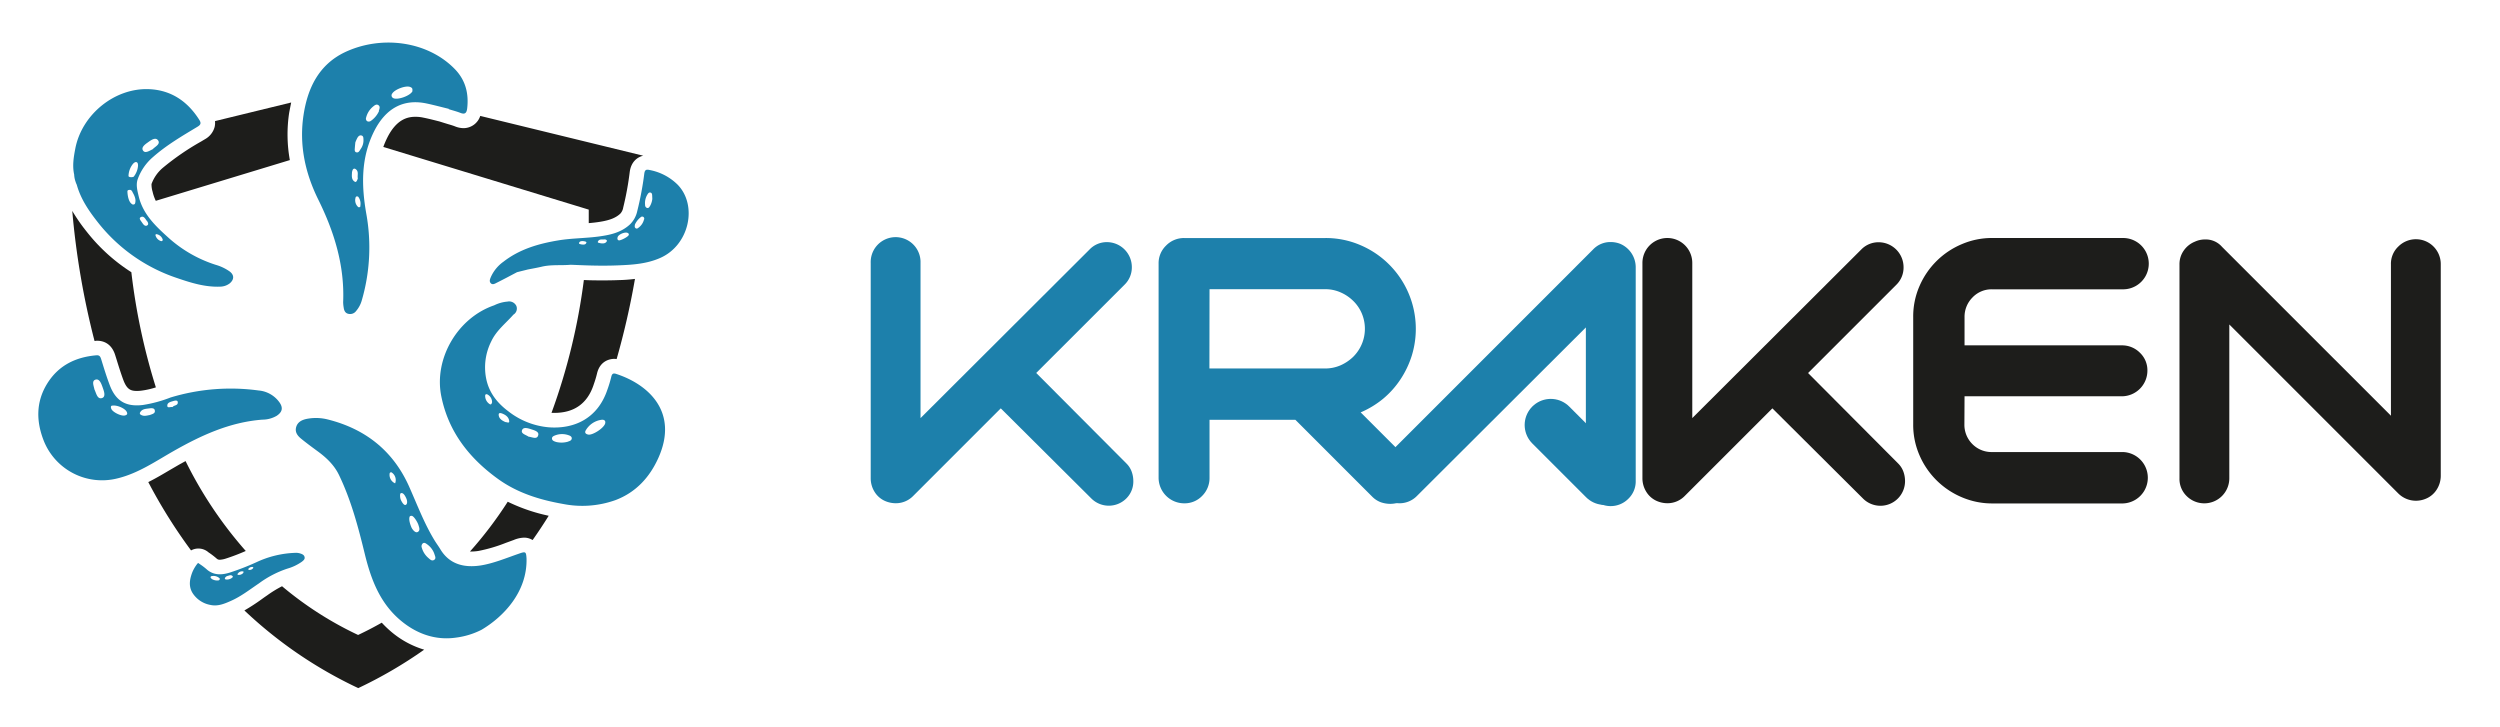
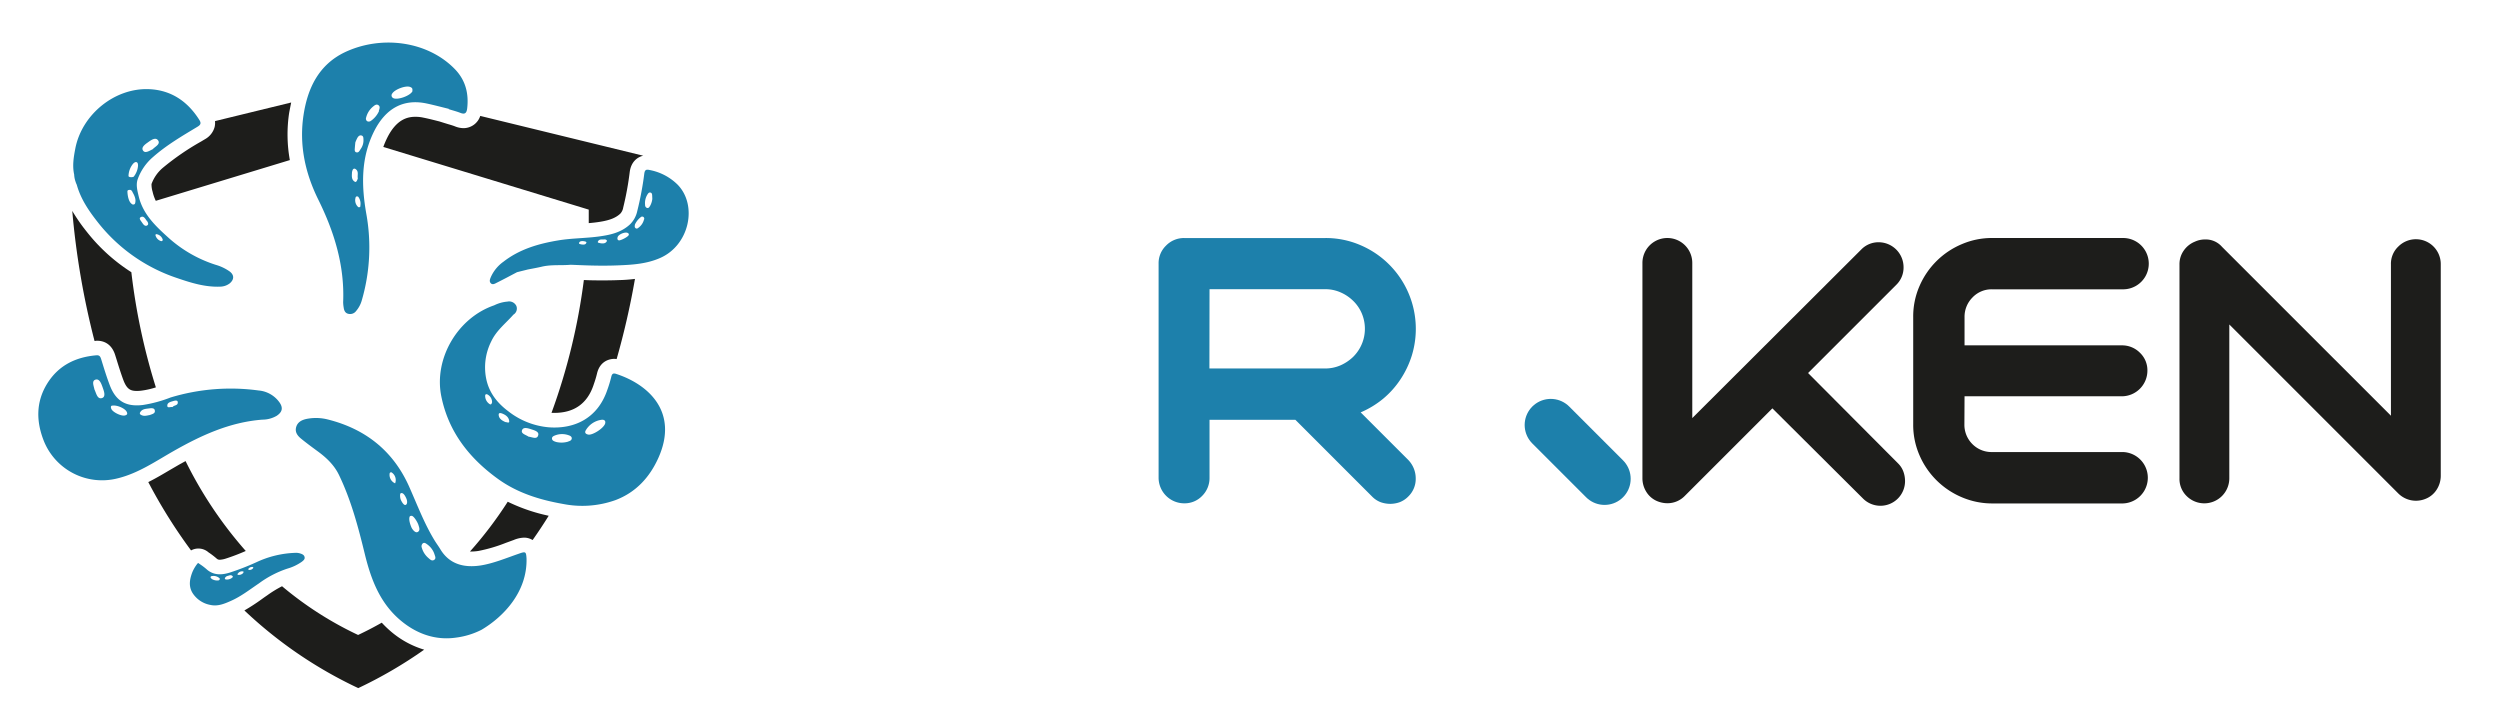
<svg xmlns="http://www.w3.org/2000/svg" id="Layer_1" data-name="Layer 1" viewBox="0 0 860.48 250.26">
  <defs>
    <style>.cls-1{fill:#1d1d1b;}.cls-2{fill:#1d80ab;}.cls-3{fill:none;stroke:#1d80ab;stroke-linecap:round;stroke-miterlimit:10;stroke-width:17.97px;}</style>
  </defs>
  <title>logo</title>
  <g id="Layer_12" data-name="Layer 12">
    <path class="cls-1" d="M159.54,44.11a8,8,0,0,1-2.9-.6c-.68-.27-1.47-.51-2.31-.75l-1.31-.4-1.85-.58-.25-.06c-1.74-.44-3.39-.86-5.06-1.2A13,13,0,0,0,143,40.2c-2.62,0-6.46.74-9.69,7.16a30.57,30.57,0,0,0-1.38,3.22l70.71,21.57V76.8c1.4-.12,2.78-.27,4.12-.5,3.25-.54,5.26-1.37,6.75-2.77a4.06,4.06,0,0,0,1-2.12,103.74,103.74,0,0,0,2.24-12.22c.45-3.45,2.55-5.1,4.64-5.6L165.3,39.9A6.07,6.07,0,0,1,159.54,44.11Z" />
    <path class="cls-1" d="M63.87,158.7l-1.82,1c-1.15.65-2.32,1.35-3.46,2-2.45,1.45-4.93,2.92-7.55,4.23a178.81,178.81,0,0,0,14.72,23.52,5.25,5.25,0,0,1,6,.66,26.84,26.84,0,0,1,2.9,2.22,1.46,1.46,0,0,0,1,.33,8,8,0,0,0,2-.38,71.57,71.57,0,0,0,6.93-2.64A140.54,140.54,0,0,1,63.87,158.7Z" />
    <path class="cls-1" d="M174.76,172.69a135.29,135.29,0,0,1-13,17.14h.49a16.34,16.34,0,0,0,2.42-.2,52.59,52.59,0,0,0,9.43-2.78l2.74-1a10,10,0,0,1,3.54-.8,5.56,5.56,0,0,1,2.94.83q2.91-4.12,5.54-8.36A60.58,60.58,0,0,1,174.76,172.69Z" />
    <path class="cls-1" d="M33.44,117.28h0c1.74,0,4.85.63,6.2,4.92l.5,1.59c.75,2.43,1.47,4.72,2.31,7,1.22,3.21,2.48,3.77,4.68,3.77q.72,0,1.44-.09a27.83,27.83,0,0,0,5.08-1.14,215.72,215.72,0,0,1-8.44-39.64A61.62,61.62,0,0,1,29.87,79.78a61.14,61.14,0,0,1-5-7.19,273.63,273.63,0,0,0,7.66,44.75h.28A2.35,2.35,0,0,1,33.44,117.28Z" />
    <path class="cls-1" d="M100.22,35.28,74,41.68a6.13,6.13,0,0,1-.12,2,6.84,6.84,0,0,1-3.31,4.22l-1.37.82A88.41,88.41,0,0,0,56,57.8a13.18,13.18,0,0,0-3.85,5.54A8.49,8.49,0,0,0,52.53,66l.09.39a14.19,14.19,0,0,0,1,2.73L99.76,55.1a49.76,49.76,0,0,1-.23-16.29C99.76,37.59,100,36.41,100.22,35.28Z" />
    <path class="cls-1" d="M134.59,217.39a37,37,0,0,1-3.19-3.07q-3.93,2.24-8.14,4.23a119.89,119.89,0,0,1-26.18-16.77A39.35,39.35,0,0,0,92,204.89c-.63.43-1.26.87-1.88,1.32a67.69,67.69,0,0,1-6,3.9,149.05,149.05,0,0,0,39.19,26.73A151.16,151.16,0,0,0,146,223.61,31.51,31.51,0,0,1,134.59,217.39Z" />
    <path class="cls-1" d="M212.88,96.41c-1.71.07-3.44.1-5.3.1s-4.22,0-6.62-.13a210.49,210.49,0,0,1-11.14,45.73h1c6.78,0,11.31-3.2,13.45-9.52l.19-.57c.39-1.1.72-2.21,1-3.34,1.09-4.92,5.11-5.16,5.9-5.16a5.22,5.22,0,0,1,.88.07A266,266,0,0,0,218.55,96,53.46,53.46,0,0,1,212.88,96.41Z" />
  </g>
  <g id="Capa_2" data-name="Capa 2">
-     <path class="cls-2" d="M387.68,159.5a7.6,7.6,0,0,1,1.83,2.83,9.54,9.54,0,0,1,.57,3.22,8.18,8.18,0,0,1-2.4,6,8.52,8.52,0,0,1-12,.07l-.07-.07-31.15-31-30.14,30.14a8.32,8.32,0,0,1-6.06,2.52,9.19,9.19,0,0,1-3.28-.63,8,8,0,0,1-3.91-3.21,8.84,8.84,0,0,1-1.38-4.73V90.5a8.58,8.58,0,0,1,17.15-.59v54l58.14-58A8.19,8.19,0,0,1,381,83.34a8.6,8.6,0,0,1,8.57,8.57A8.28,8.28,0,0,1,387.05,98l-30.39,30.37Z" />
    <path class="cls-2" d="M484.76,158.36a9.14,9.14,0,0,1,2.52,6.31,8.41,8.41,0,0,1-2.52,6.18,8.32,8.32,0,0,1-3,2,9.78,9.78,0,0,1-3.21.57,10,10,0,0,1-3.34-.57,8.24,8.24,0,0,1-3-2l-26.36-26.36H416.31v19.93a8.64,8.64,0,0,1-2.52,6.24,8.33,8.33,0,0,1-6.18,2.58,8.83,8.83,0,0,1-8.83-8.82V90.76a8.38,8.38,0,0,1,2.52-6.18,8.57,8.57,0,0,1,6.31-2.65h48.56a30.05,30.05,0,0,1,12.11,2.46,31.31,31.31,0,0,1,17.65,38,32.19,32.19,0,0,1-3.91,8.2,30.8,30.8,0,0,1-6,6.69,31.78,31.78,0,0,1-7.69,4.66Zm-68.49-31.53h39.86a13.23,13.23,0,0,0,5.23-1.07,15,15,0,0,0,4.35-2.9,13.58,13.58,0,0,0,3-15,13.24,13.24,0,0,0-3-4.35,14.28,14.28,0,0,0-4.35-2.9,12.89,12.89,0,0,0-5.23-1.07H416.31Z" />
    <path class="cls-1" d="M653.3,159.5a7.6,7.6,0,0,1,1.83,2.83,9.54,9.54,0,0,1,.57,3.22,8.47,8.47,0,0,1-14.51,6l-31.15-31-30.15,30.14a8.31,8.31,0,0,1-6,2.52,9.19,9.19,0,0,1-3.28-.63,8,8,0,0,1-3.91-3.21,8.76,8.76,0,0,1-1.39-4.73V90.5a8.58,8.58,0,1,1,17.16,0v53.4l58.14-58a8.25,8.25,0,0,1,6-2.52,8.6,8.6,0,0,1,8.58,8.57A8.28,8.28,0,0,1,652.72,98l-30.4,30.39Z" />
    <path class="cls-1" d="M676.13,146a9.38,9.38,0,0,0,2.71,6.81,9.26,9.26,0,0,0,6.87,2.78h45a8.85,8.85,0,0,1,0,17.69h-45a26.42,26.42,0,0,1-10.34-2.08,27.44,27.44,0,0,1-14.66-14.42,26.17,26.17,0,0,1-2.2-10.78V109.17a26.11,26.11,0,0,1,2.2-10.78A27.4,27.4,0,0,1,675.33,84a26.15,26.15,0,0,1,10.43-2.08h45a8.83,8.83,0,0,1,0,17.66h-45a9.07,9.07,0,0,0-6.87,2.83,9.39,9.39,0,0,0-2.71,6.75v9.71h54.1a8.62,8.62,0,0,1,6.25,2.53,8.31,8.31,0,0,1,2.59,6.18,8.84,8.84,0,0,1-8.84,8.82h-54.1Z" />
    <path class="cls-1" d="M750.16,164.67V91a8.06,8.06,0,0,1,1.45-4.73,8.57,8.57,0,0,1,3.85-3.09,8.28,8.28,0,0,1,3.53-.76,7.4,7.4,0,0,1,5.8,2.53l58.15,58.14V91a8.14,8.14,0,0,1,2.52-6.12A8.55,8.55,0,0,1,840.09,91v72.77a8.74,8.74,0,0,1-1.39,4.73,8,8,0,0,1-3.91,3.22,8.63,8.63,0,0,1-9.33-1.89l-58.15-58.15v53a8.61,8.61,0,0,1-14.63,6.11A8.2,8.2,0,0,1,750.16,164.67Z" />
-     <path class="cls-2" d="M545.84,165.55V112.7l-58.14,58a8.36,8.36,0,0,1-6.06,2.52,10,10,0,0,1-3.21-.56,8.38,8.38,0,0,1-5.36-8,8.25,8.25,0,0,1,2.52-6.06l72.77-72.77a8.19,8.19,0,0,1,6.06-2.52,9,9,0,0,1,3.28.63,8.78,8.78,0,0,1,5.3,7.94v73.66a8.26,8.26,0,0,1-2.53,6.12,8.55,8.55,0,0,1-14.63-6.12Z" />
    <line class="cls-3" x1="552.28" y1="164.8" x2="533.76" y2="146.28" />
  </g>
  <g id="Layer_7" data-name="Layer 7">
    <path class="cls-2" d="M96.28,138.62A9.84,9.84,0,0,0,89,134.4a71.31,71.31,0,0,0-30.32,2.42,44.52,44.52,0,0,1-9.55,2.58c-5.81.68-9.3-1.38-11.37-6.88-1.1-2.89-2-5.86-2.91-8.81-.27-.86-.53-1.51-1.64-1.42-7.2.6-13.14,3.52-17,9.8s-3.79,13-1.09,19.76a21.6,21.6,0,0,0,25.41,12.78c7-1.72,12.87-5.76,19-9.26,9.6-5.47,19.51-10.07,30.77-10.93a9.82,9.82,0,0,0,4.93-1.32C97.12,141.87,97.5,140.44,96.28,138.62ZM35.14,137c-1.68.55-2-1.68-2.65-3-.22-1.2-1-2.86.35-3.32s2,1.28,2.42,2.47S36.59,136.5,35.14,137ZM43,143c-1.17.31-4-1-4.62-2.14-.39-.74-.14-1.14,0-1.19,1.73-.46,4.6.89,5.19,2C44,142.43,43.76,142.82,43,143Zm8.47-.14c-1,.2-2.11.54-3.12-.18a.53.53,0,0,1-.11-.75c.62-1.13,1.78-1.19,2.85-1.33.79-.1,2-.31,2.18.61C53.56,142.37,52.31,142.52,51.47,142.89Zm7.92-2.75c-.77-.12-1.74.42-1.8-.38-.1-1.17,1.09-1.4,2-1.68.59-.18,1.5-.39,1.59.31C61.36,139.71,59.76,139.4,59.39,140.14Z" />
    <path class="cls-2" d="M156.76,24c-9.41-9.9-25.49-12-38.11-6-8.89,4.28-12.76,12.28-14.17,21.56-1.55,10.18.49,19.81,5,29,5.53,11.14,9.15,22.76,8.63,35.38a11.45,11.45,0,0,0,.17,1.84c.13,1,.46,2,1.65,2.24a2.55,2.55,0,0,0,2.66-1,9.61,9.61,0,0,0,1.87-3.42,65.08,65.08,0,0,0,1.62-30c-1.71-9.8-1.88-19.32,2.72-28.49,4-7.86,10.06-11.17,18-9.5,2.57.54,5.1,1.23,7.66,1.85v.12c1.33.42,2.69.76,4,1.27,1.68.67,2.18-.08,2.35-1.62C161.37,32.22,160.26,27.74,156.76,24Zm-35.5,35c0-.54.45-1.22,1.06-.85,1.31.8.6,2.22.84,3.22-.19.69-.54,1.48-1,1.2-1.4-.79-1-2.29-1-3.54Zm2.81,11.81a.5.5,0,0,1-.82.42,3.16,3.16,0,0,1-.89-3.12c.06-.41.36-.66.91-.42a3.87,3.87,0,0,1,.75,3.15Zm0-19.37c-.38.49-.6,1.15-1.36,1s-.62-.93-.58-1.52.12-1.36.17-1.89a13.13,13.13,0,0,1,.73-1.62c.28-.46.69-.91,1.29-.8.78.15.76.79.78,1.44A5.07,5.07,0,0,1,124,51.47Zm6.4-13.25a8.17,8.17,0,0,1-2.84,3.43,1.2,1.2,0,0,1-1.31.06,1.13,1.13,0,0,1-.29-1.26,7.08,7.08,0,0,1,2.43-3.78c.54-.45,1.16-.92,1.83-.41s.28,1.27.09,2Zm11.56-7c-.39,1.68-5.63,3.56-6.87,2.45a1,1,0,0,1-.18-1.41l0,0c.81-1.43,4.6-2.87,6.13-2.32.61.23,1,.51.79,1.32Z" />
    <path class="cls-2" d="M233.26,63.59a18.58,18.58,0,0,0-9.69-5.08c-1.23-.28-1.65,0-1.82,1.32a109.46,109.46,0,0,1-2.41,12.81,9.08,9.08,0,0,1-2.45,4.54c-2.63,2.47-5.9,3.47-9.33,4-5.08.86-10.25.71-15.33,1.55-6.82,1.13-13.33,3-18.92,7.33A13,13,0,0,0,169,95.24c-.3.71-.72,1.57-.07,2.25s1.52.09,2.18-.24c2.31-1.15,4.58-2.37,6.86-3.57l3.66-.91c1.65-.33,3.31-.61,4.94-1,3.26-.75,6.59-.34,9.88-.64l3.21.13c4.35.18,8.69.26,13,.08,4.93-.19,9.85-.49,14.47-2.51C237.25,84.47,240.19,70.75,233.26,63.59Zm-31.45,20c-.27.7-1,.61-1.62.56-.39-.13-1.09-.1-.84-.65s1-.57,1.69-.47c.36.1.94.15.77.6Zm7.07-.6c-.44.88-1.32.85-2.19.74-.34-.13-1.09-.1-.9-.57.43-1,1.51-.67,2.36-.76.39,0,.88.33.73.63Zm4-.31c-.45-.19-.39-.61-.31-1,.21-1,2.66-2,3.52-1.48a.56.56,0,0,1,.34.63c-.1.65-3,2.12-3.53,1.89Zm8.79-7.17a5,5,0,0,1-2.09,3,.64.64,0,0,1-.86,0c-.36-.33-.25-.76-.18-1.24a6.93,6.93,0,0,1,2-2.52.7.7,0,0,1,1,0,.73.73,0,0,1,.16.77Zm1.93-4.44c-.18.34-.42.61-.87.51a1,1,0,0,1-.69-1,5.63,5.63,0,0,1,.8-3.63c.24-.37.49-.77,1-.68s.61.53.63,1,.05,1,.05,1.22a6.5,6.5,0,0,1-.9,2.62Z" />
    <path class="cls-2" d="M212.07,128.69c-1.13-.37-1.46.06-1.7,1.11a42.68,42.68,0,0,1-1.35,4.43c-3.39,10-11.63,13.51-20.19,12.84a26.2,26.2,0,0,1-13.78-5.44c-3.9-2.91-6.75-6.47-7.72-11.35a19.91,19.91,0,0,1,1.77-12.81c1.77-3.76,5-6.2,7.62-9.18a2.43,2.43,0,0,0,1-3,2.75,2.75,0,0,0-3.06-1.48,12.59,12.59,0,0,0-4.57,1.28c-12.58,4.3-20.81,18.33-18.2,31.29,2.46,12.26,9.66,21.37,19.58,28.51,6.66,4.79,14.31,7.15,22.29,8.56a33.93,33.93,0,0,0,18-1.29c7.12-2.66,11.92-7.93,14.93-14.74C233.55,141.86,223.33,132.36,212.07,128.69ZM168.55,139.1a3.37,3.37,0,0,1-1.56-2.89c0-.53.42-.64.8-.43a3,3,0,0,1,1.58,2.69C169.23,139,169,139.38,168.55,139.1Zm5.41,6.18c-1.15-.52-2.26-1.15-2.32-2.54,0-.78.75-.58,1.22-.4,1.27.49,2.36,1.32,2.41,2.74C175.29,145.74,174.43,145.28,174,145.28ZM185.19,150c-.5,1.32-2.14.4-3.27.3-.92-.67-2.7-1-2.24-2.23s2.11-.65,3.2-.3,2.88.83,2.31,2.2ZM195.56,152a8,8,0,0,1-4.11.13c-.76-.24-1.42-.47-1.46-1.17s.67-.95,1.23-1.16a6.63,6.63,0,0,1,4.48,0c.53.17,1.06.45,1.1,1,0,.81-.72,1-1.24,1.17Zm12.72-6.19c-.58,1.67-4.31,4-5.75,3.78-1-.17-1.44-.72-.82-1.63a7.43,7.43,0,0,1,5.24-3.46c1.1-.17,1.59.39,1.33,1.28Z" />
    <path class="cls-2" d="M79,93.4a15.94,15.94,0,0,0-4.75-2.25,44.47,44.47,0,0,1-16-9.09c-4.5-4.06-9-8.18-10.5-14.45-.43-1.82-1-3.86-.41-5.76a18.09,18.09,0,0,1,5.3-7.78c4.68-4.13,10-7.23,15.31-10.43,1.18-.71,1.35-1.28.63-2.41-4-6.33-9.67-10.22-17.25-10.54-11.81-.51-23.12,8.67-25.4,20.39-.58,3-1.07,6-.4,9A8.49,8.49,0,0,0,26,62.52a7.3,7.3,0,0,0,.42,1.06c1.38,5,4.26,9.15,7.42,13.14A57.94,57.94,0,0,0,61,95.72c4.81,1.65,9.66,3.16,14.85,2.94a5.54,5.54,0,0,0,3.25-1.15C80.66,96.17,80.64,94.6,79,93.4ZM50.91,49c1.08-.78,2.67-1.94,3.53-.64s-1.11,2.12-1.87,3c-1.16.54-2.61,1.57-3.34.46S49.92,49.7,50.91,49Zm-5.08,7.33c.33-.32.74-.67,1.19-.51s.48.73.49,1.18a6.83,6.83,0,0,1-1.43,3.74c-.12.3-1.77.41-1.85-.16A6.93,6.93,0,0,1,45.83,56.33Zm.79,13c-.06.43-.06,1-.64,1.06-.43.07-.69-.23-1-.53-1-1.16-1.13-3.59-1.12-4s.37-.51.94-.51c.37,0,.7.48.78.71S46.76,67.93,46.62,69.28Zm4,8.3c-.91.38-1.4-.59-1.87-1.24s-1-1.3-.27-1.67c1-.52,1.53.61,2,1.24.4.37.86,1.37.13,1.63ZM55.48,83a2.8,2.8,0,0,1-2-2.19c.19-.15.25-.23.29-.22A2.67,2.67,0,0,1,56,82.45a.44.44,0,0,1-.32.53.49.49,0,0,1-.24,0Z" />
    <path class="cls-2" d="M178.46,190.62c-4.3,1.49-8.59,3.29-13,4-5.43.83-10.65-.2-13.88-5.55-.6-1-1.29-1.92-1.9-2.9-3.7-6-6.13-12.61-9-19-5.51-12.12-15-19.54-27.77-22.77a16.59,16.59,0,0,0-7.35-.22c-1.67.34-3.15,1.09-3.63,2.85s.52,3,1.76,4c1.73,1.41,3.53,2.75,5.34,4.07,3.15,2.28,5.93,4.81,7.68,8.45,4.15,8.63,6.58,17.82,8.82,27,2.13,8.79,5.21,17,12.36,23,5.48,4.61,12,6.92,19,5.92a26.91,26.91,0,0,0,8.84-2.7c7.63-4.51,15.77-13.07,15.5-24.51C181.08,189.75,180.9,189.77,178.46,190.62ZM136,166.36a3.17,3.17,0,0,1-1.9-3.29.49.49,0,0,1,.47-.51.46.46,0,0,1,.36.14,3.13,3.13,0,0,1,1.07,3.66Zm3.59,7.43c-.67.24-1.51-1.43-1.69-1.91s-.38-2,.09-2.13c.85-.28,1.5,1,1.87,1.83s.42,2-.27,2.21Zm4.19,9.31c-.84.49-1.89-.94-2.16-1.57s-1.05-2.57-.62-3.7c.08-.22.47-.33.77-.27.76.16,2,2.28,2.25,3.12s.71,1.88-.23,2.42Zm5.72,9.55c-.79.63-1.45-.08-2-.55a7.22,7.22,0,0,1-2.32-3.59,1.34,1.34,0,0,1,.34-1.48c.53-.41,1.06,0,1.45.29a6.66,6.66,0,0,1,2.56,3.41c.19.65.63,1.4,0,1.92Z" />
    <path class="cls-2" d="M75.14,199.78a3.6,3.6,0,0,1-2.18-.46c-.23-.21-.55-.39-.48-.71s.44-.34.73-.36a3,3,0,0,1,2.15.62c.17.13.37.26.27.53A.59.59,0,0,1,75.14,199.78Zm4.66-.86a2.88,2.88,0,0,1-2.18.51c-.34-.25-.24-.44-.1-.63a1.36,1.36,0,0,1,.79-.56c.59-.15,1.21-.51,1.74.06.22.23,0,.47-.29.62Zm2.14-1.06c-.31-.08-.21-.37,0-.52a1.72,1.72,0,0,1,1.75-.66c.25.08.13.37-.06.62A2,2,0,0,1,81.94,197.86Zm5.12-2.23a1.5,1.5,0,0,1-1.47.5.28.28,0,0,1-.08-.38.27.27,0,0,1,.08-.07,1.55,1.55,0,0,1,1.46-.51C87.2,195.2,87.21,195.49,87.06,195.63Zm17.78-3.86c-.12-.69-.7-1-1.32-1.21a4.81,4.81,0,0,0-1.76-.28,34.12,34.12,0,0,0-13.61,3.28,86.58,86.58,0,0,1-9.06,3.52c-2.7.82-5.3,1-7.68-.88a21.38,21.38,0,0,0-2.8-2.14c-.4-.47-.63-.13-.85.18A12.71,12.71,0,0,0,66.18,197c-.92,2.42-1.34,4.87.16,7.21a9.22,9.22,0,0,0,6.07,4c2.55.57,4.84-.4,7.07-1.39,3.49-1.54,6.49-3.9,9.61-6a35.21,35.21,0,0,1,9.74-5.08,16.51,16.51,0,0,0,5.07-2.4C104.44,192.91,105,192.47,104.84,191.77Z" />
  </g>
</svg>